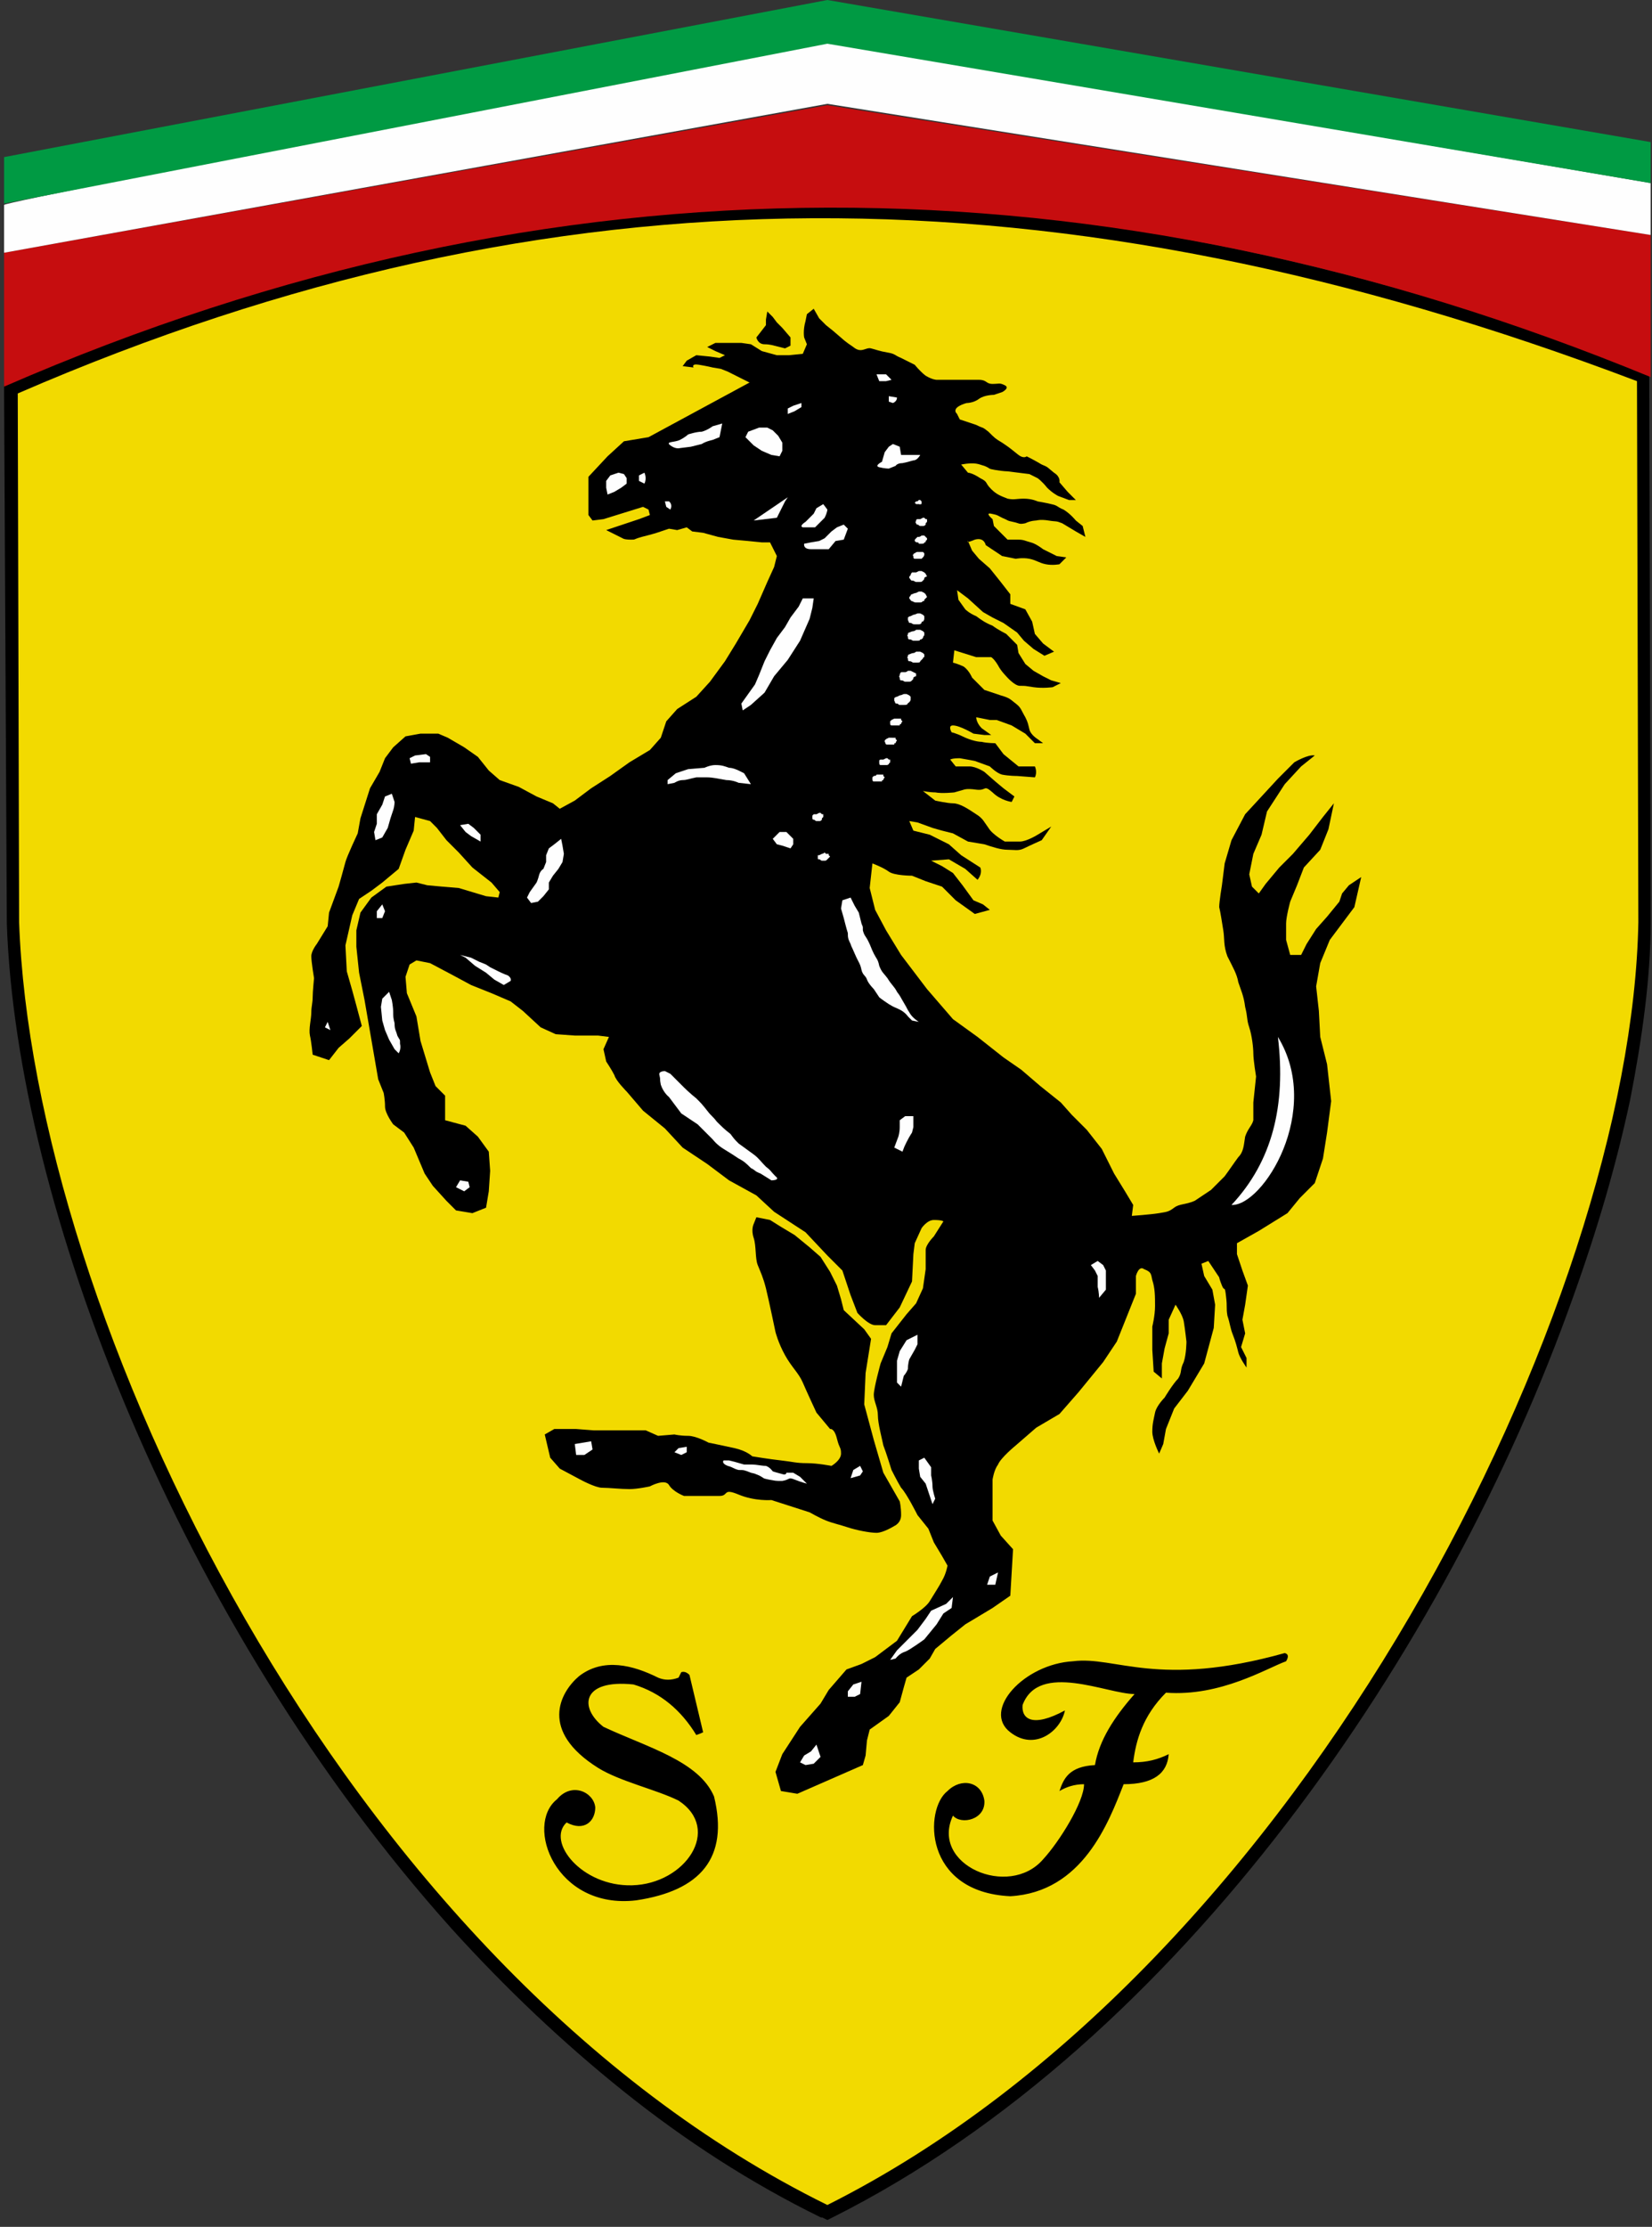
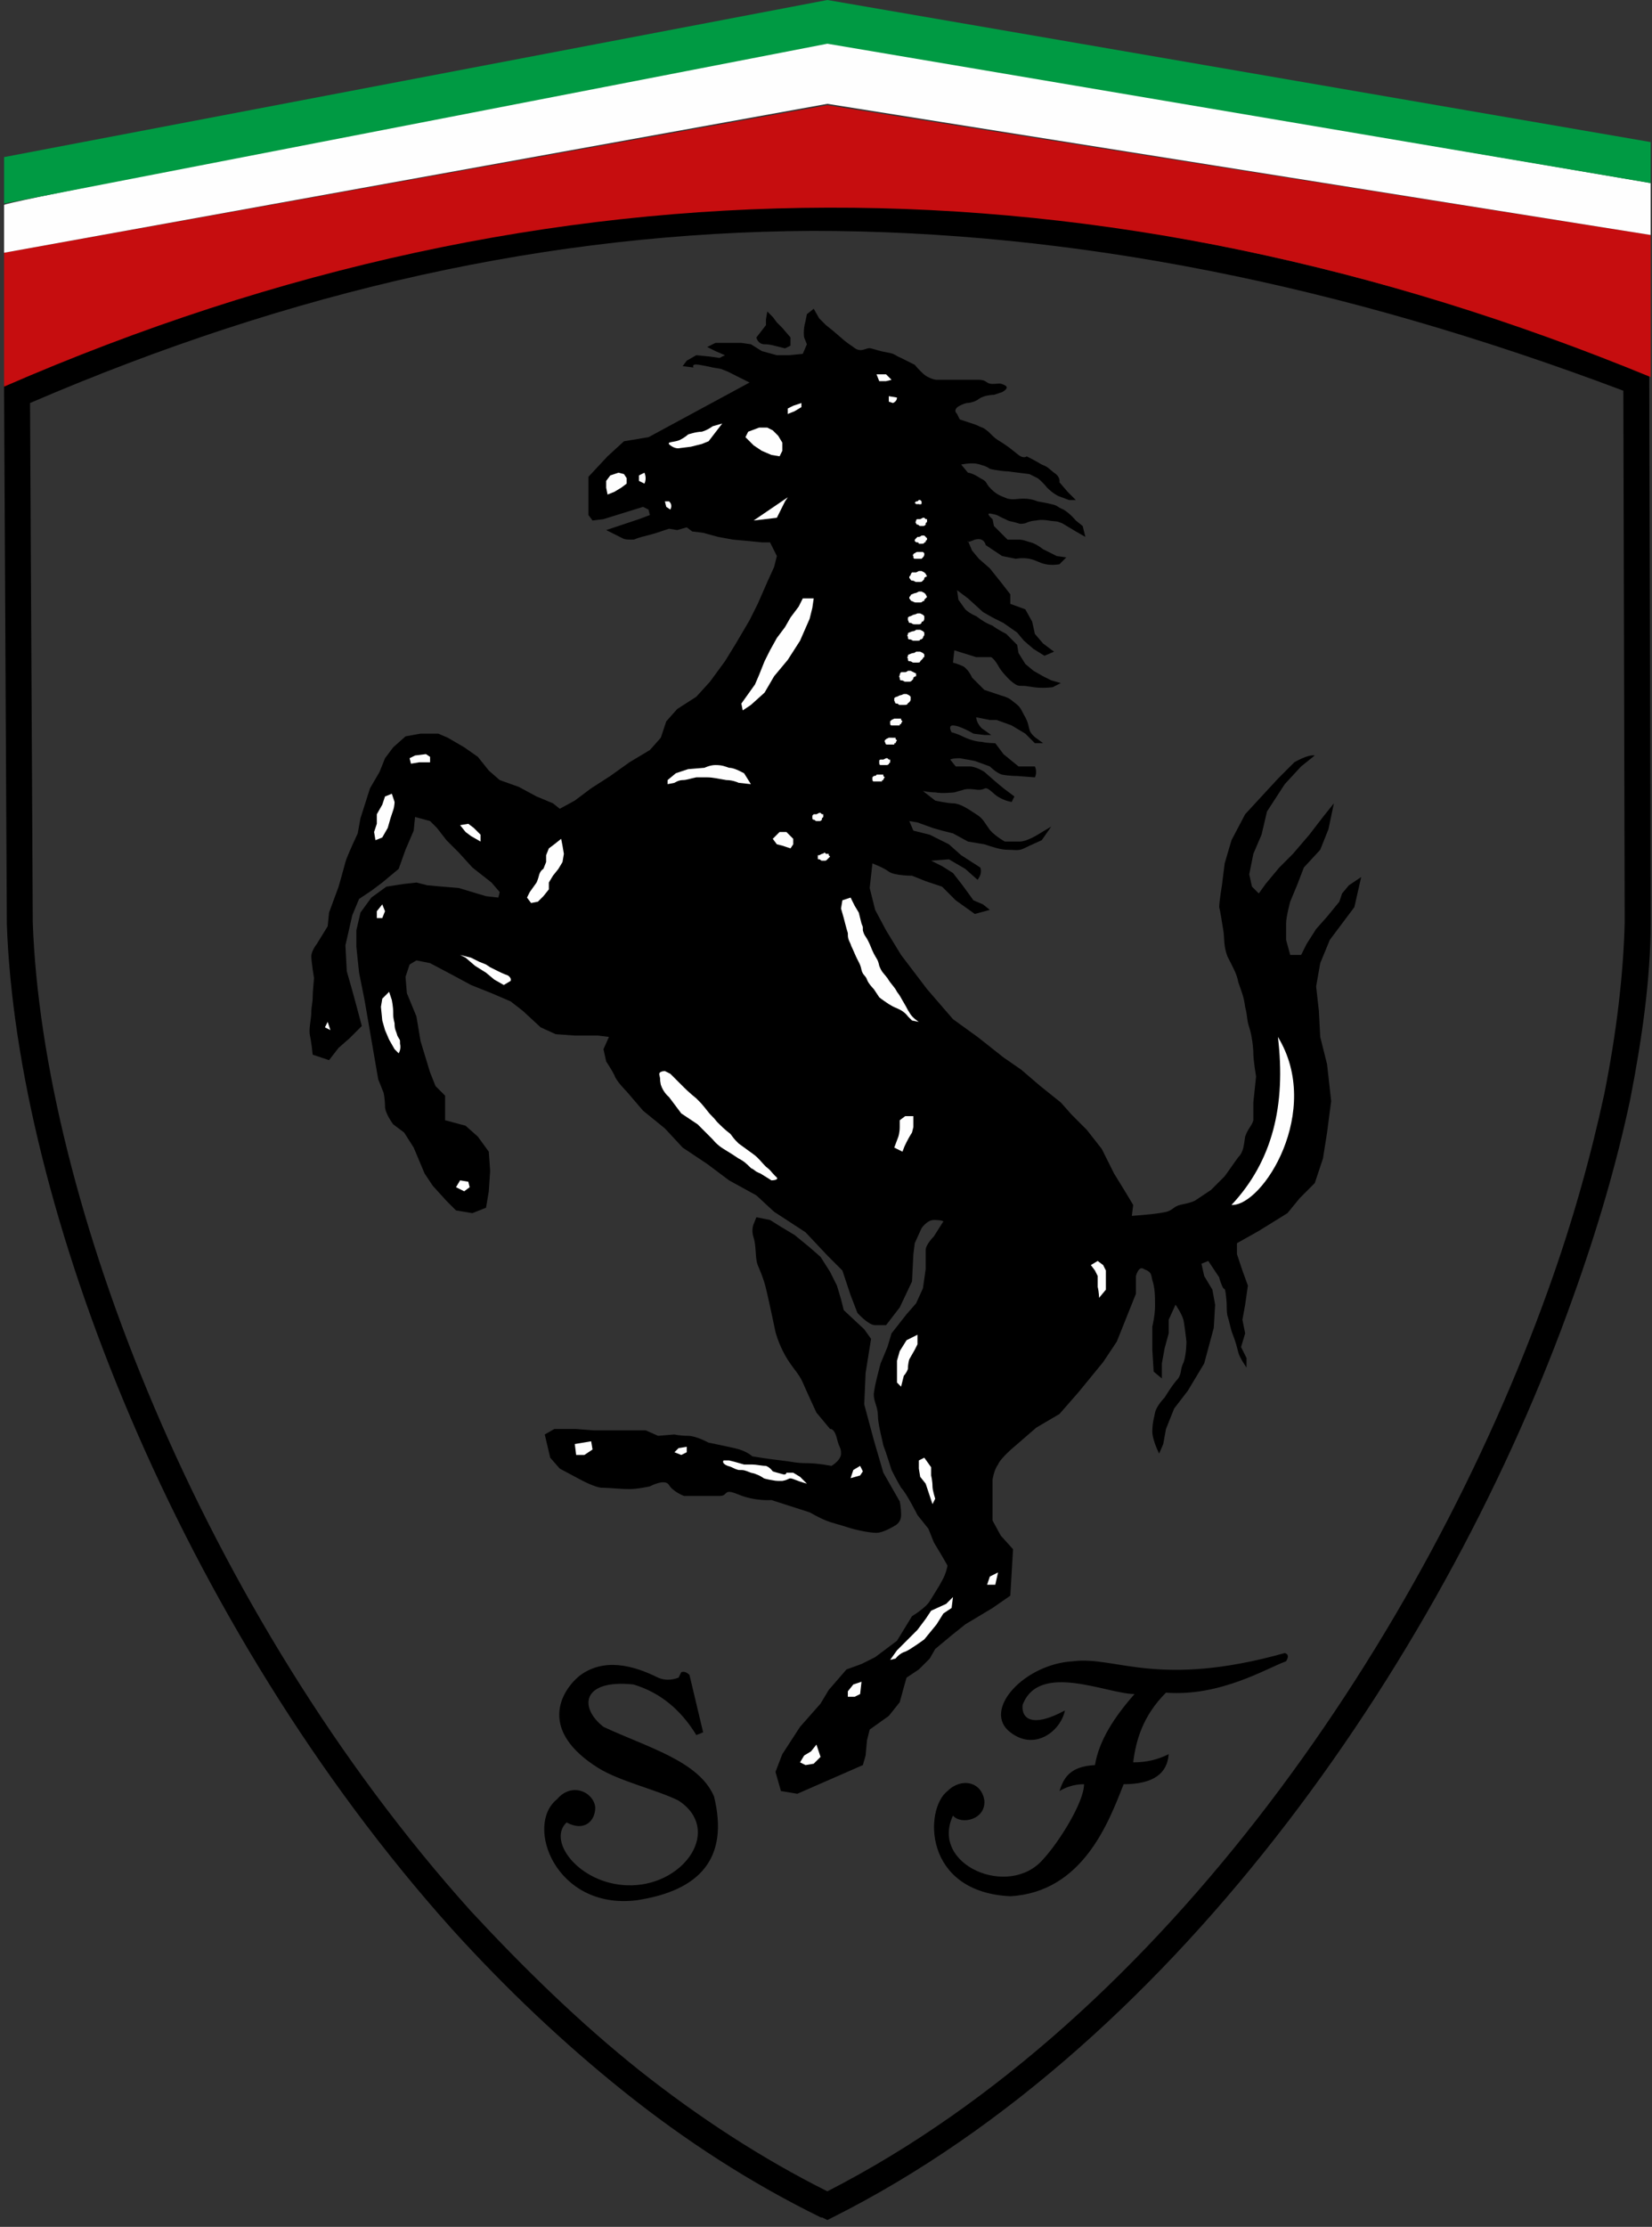
<svg xmlns="http://www.w3.org/2000/svg" version="1.2" viewBox="0 0 121 163">
  <rect x="0" y="0" width="121" height="163" fill="#333333" stroke="none" />
  <style>.prefix__c{fill:#fefefe}</style>
  <path fill-rule="evenodd" d="M.9 27.9c19.7-8.5 39-12.8 58.6-12.9s39.5 4 60.7 12l.6.3v.6l.1 39.6v.1c0 3.9-.6 8.3-1.5 12.9-1 4.7-2.4 9.5-4.2 14.5-9.1 25.6-28.7 54.5-54.2 67.3l-.4.2-.4-.2c-.2-.1.2.1-.1 0-5.1-2.5-9.9-5.6-14.4-9.2s-8.7-7.6-12.6-11.9c-20-22.3-31.9-53-32.6-73.6v-.1L.3 28.8v-.6zM119 67.5v-.1l-.1-38.8c-20.7-7.8-40.3-11.7-59.4-11.7-19.2.1-38 4.3-57.3 12.6l.2 38c.7 20.2 12.4 50.5 32.1 72.4 3.9 4.2 8 8.2 12.4 11.7 4.3 3.4 8.9 6.4 13.7 8.8 24.8-12.7 43.8-40.9 52.8-66 1.8-5 3.1-9.7 4.1-14.3q1.35-6.75 1.5-12.6m0 0v-.1z" />
-   <path fill="#f2da00" fill-rule="evenodd" d="M1.3 28.8c39.2-17 76.4-16.9 118.6-.9l.1 39.6c-.5 27.8-24.3 76.3-59.4 93.9C24.8 143.8 2.4 95.9 1.4 67.5z" />
  <path fill-rule="evenodd" d="m56.4 89.3-1-.2-.2.5s-.2.4 0 1 .1 1.5.3 2 .4.9.6 1.7.7 3.2.7 3.2.2.8.7 1.7 1 1.3 1.3 2 1 2.2 1 2.2l1 1.2s.3-.1.5.7.3.6.3 1.1-.7.9-.7.9-1-.2-1.8-.2-1-.1-1.9-.2-2.1-.3-2.1-.3-.4-.4-1.3-.6-1.9-.4-1.9-.4-.9-.5-1.5-.5-1-.1-1-.1l-1.2.1-.9-.4h-3.8l-1.3-.1h-1.6l-.7.4.4 1.7.7.8 1.5.8s1.1.6 1.6.6 1.4.1 2 .1 1.5-.2 1.5-.2 1.1-.6 1.4-.1 1.1.8 1.1.8h2.6c.7 0 .2-.6 1.4-.1s2.4.4 2.4.4l2.8.9s.7.4 1.2.6 1 .3 1.6.5 1.6.4 2.1.4 1.3-.5 1.3-.5.5-.2.5-.8-.1-1-.1-1l-1.2-2.1-.7-2.4-.7-2.6.1-2.3.4-2.5-.5-.7-1.5-1.4-.2-.8-.3-1-.5-1-.7-1.1-.8-.7-1.1-.9-1-.6z" />
  <path fill-rule="evenodd" d="m59.6 22.6-.5.4-.1.5c-.2.7-.1 1.2-.1 1.2l.2.5-.3.7-1 .1h-.9l-1.1-.3-.8-.5-.7-.1h-1.9l-.6.3.6.3.7.3-.4.2-.7-.1-1-.1-.7.4-.3.4.8.1s-.2-.3.4-.2 1 .2 1 .2l.6.1.5.2 1 .5.6.3-7.4 4-1.8.3-1.2 1.1-1.4 1.5v2.8l.3.4.8-.1 2.9-.9.4.2.1.4-.8.3-2.4.8 1.2.6s.1.1.6.1c.4 0 .1 0 .8-.2.8-.2 1.1-.3 1.1-.3l.9-.3.6.1.7-.2.4.3.8.1 1.1.3 1.1.2 1.1.1 1 .1h.6l.5 1-.2.8-.5 1.1-.7 1.6-.6 1.2-1 1.7-.8 1.3-1.1 1.5-1 1.1-1.4.9-.8.9-.4 1.2-.8.9-1.5.9-1.4 1-1.4.9-1.2.9-1.1.6-.5-.4-1.2-.5-1.3-.7-1.4-.5-.8-.7-.8-1-1-.7-1.2-.7-.7-.3h-1.3l-1.1.2-.9.8-.6.8-.4 1-.7 1.2-.7 2.2-.2 1.1s-.8 1.7-.9 2.1-.5 1.8-.5 1.8l-.7 1.9-.1 1-.8 1.3s-.4.5-.4.9.2 1.6.2 1.6-.1 1-.1 1.4-.1.7-.1 1.1c0 .5-.2 1.2-.1 1.7.1.4.2 1.4.2 1.4l1.2.4.7-.9.8-.7.9-.9-.4-1.5-.3-1.1-.4-1.4-.1-1.9.5-2.2.5-1.2.9-.6.8-.6 1.2-1 .5-1.4.6-1.4.1-1 1.1.3.5.5.7.9.9.9 1 1.1 1.4 1.1.6.7-.1.4-.9-.1-2-.6-1.2-.1-1.1-.1-.8-.2-.9.1-1.3.2-1.1.8-.8 1.1-.3 1.3v1.2l.2 1.9.4 2 1 5.8.4 1s.1.5.1 1 .6 1.3.6 1.3l.8.6.7 1.1.8 1.9.6.9 1 1.1.7.7 1.2.2 1-.4.2-1.2.1-1.5-.1-1.4-.8-1.1-.9-.8-1.5-.4v-1.8l-.7-.7-.4-1-.7-2.3-.3-1.8-.7-1.7-.1-1.2.3-.9.5-.3 1 .2 1.7.9 1.3.7 1.5.6 1.4.6.9.7 1.3 1.2 1.1.5 1.4.1h1.7l.8.1-.4.9.2.9s.4.6.6 1c.1.4.9 1.2.9 1.2l1.2 1.4 1.6 1.3L50 84l1.8 1.2 1.6 1.2 2 1.1 1.3 1.2 2.3 1.5 1.6 1.7 1.1 1.1.6 1.8.5 1.3s.8.9 1.3.9h.8l1-1.3.9-1.9.1-2 .1-.8.5-1.1s.4-.6.9-.6c.6 0 .7.1.7.1l-.7 1.1s-.6.6-.6 1v1.4l-.2 1.4-.5 1.1-.7.8-1.1 1.4-.3 1-.5 1.2s-.5 1.8-.5 2.3.3.9.3 1.5.3 1.7.4 2.2c.2.5.6 1.8.6 1.8s.4.8.7 1.3c.4.4 1.2 2 1.2 2l.8 1 .4 1 .6 1 .4.7s-.1.6-.4 1.1c-.2.4-.6 1-.9 1.5s-1.3 1.1-1.3 1.1l-1.1 1.8-1.6 1.2-1 .5-1.1.4-1.3 1.5-.6 1-1.5 1.7-1.3 2-.5 1.3.4 1.4 1.2.2 4.8-2.1.2-.7.1-1.1.2-.8 1.4-1 .8-1 .3-1.1.2-.7.9-.6.8-.8.4-.7 1.2-1 1-.8 2-1.2 1.3-.9.2-3.4-.9-1-.6-1.1v-3s.1-.7.4-1.1c.2-.5 1.3-1.4 1.3-1.4l1.5-1.3 1.7-1 1.4-1.6 1.8-2.2 1-1.5.8-2 .6-1.5v-1.3s.2-.8.6-.5c.5.2.5.3.6.8.2.6.2 1.2.2 1.9s-.2 1.5-.2 1.5v1.7l.1 1.6.6.5v-1.1l.2-1.1.3-1.1v-1l.5-1.1s.5.7.6 1.2c.1.6.2 1.5.2 1.5s0 .9-.2 1.5c-.3.6-.1.7-.4 1.2-.4.4-1 1.4-1 1.4s-.6.6-.7 1.1-.2.8-.2 1.4.5 1.6.5 1.6l.3-.7.2-1.1.6-1.5 1-1.3 1.2-2 .7-2.6.1-1.7-.2-1.1-.6-1-.2-.9.5-.2.8 1.2s0 .1.2.6.2-.1.3.8c.1.8 0 .8.1 1.4.2.6.2.9.4 1.4s.3.9.4 1.3.6 1.1.6 1.1v-.7l-.4-.8.3-1-.2-1 .2-1.1.2-1.4L91 93l-.4-1.2V91l1.6-.9 2.1-1.3.9-1.1 1.1-1.1.6-1.8.3-1.9.3-2.3-.3-2.7-.5-2-.1-1.9-.2-1.8.3-1.7.7-1.7 1.2-1.6.6-.8.5-2.2-.9.6-.5.6-.2.6-.9 1.1-.8.9-.7 1.1-.4.8h-.8l-.3-1.1v-1.2c0-.5.3-1.6.3-1.6l.5-1.2.5-1.3 1.2-1.3.6-1.5.4-1.9-.8 1-1 1.3-1.2 1.4-1 1-1 1.2-.5.7-.5-.5-.2-.9.3-1.5.6-1.4.4-1.7 1.3-2 1.2-1.3 1-.8c-.5-.1-1.5.5-1.5.5L93.6 57l-2.4 2.6-1 1.9-.5 1.7-.2 1.6s-.2 1.2-.2 1.6c.1.4.2 1.1.3 1.7s0 1.1.3 1.9c.4.8.7 1.3.8 1.9.2.6.4 1 .5 1.8.2.8.1.9.3 1.5s.3 1.5.3 1.9c0 .5.2 1.7.2 1.7l-.2 1.9V82c-.1.4-.4.6-.6 1.2-.1.6-.1 1.1-.5 1.5-.3.4-.7 1-1 1.4l-1 1-1.2.8c-.7.3-1.1.2-1.5.5s-.5.3-1.1.4-2 .2-2 .2l.1-.8-.6-1-.8-1.3-.9-1.8-1.1-1.4-1.1-1.1-.8-.9-1.5-1.2-1.4-1.2-1.3-.9-1.9-1.5-1.8-1.3-1.9-2.2-1.9-2.5-1.1-1.8-.8-1.5-.4-1.6.2-1.8s.8.3 1.2.6 1.7.3 1.7.3l1 .4 1.2.4 1 1 1.4 1 1.1-.3-.5-.4-.7-.3-.8-1.1-.7-.9-.8-.5-.8-.4 1.3-.1 1.2.7.9.8c.4-.5.2-.9.2-.9l-1.4-.9-.9-.8-1.4-.7-1.2-.3-.3-.7.6.1 1.1.4.7.2.8.2 1.1.6 1.2.2c.6.2 1.2.4 1.7.4s.8.1 1.2-.1 1.3-.6 1.3-.6l.7-1-1 .6s-.8.5-1.3.5h-1.1s-.9-.5-1.2-1c-.3-.4-.4-.7-.9-1-.6-.4-1.2-.8-1.7-.8-.4 0-1.3-.2-1.3-.2l-.9-.7s.5.1.9.1c.5.1 1.4 0 1.4 0l.7-.2s.2-.1.9 0c.8.1.5-.4 1.2.2.6.6 1.4.7 1.4.7l.2-.4-.8-.6-.6-.5-.8-.7s-.6-.4-1.1-.4h-1l-.4-.5s.1-.1.7-.1c.6.1 1.1.2 1.1.2l1.1.4s.5.5.9.6c.5.1 1.1.1 1.1.1l1.3.1c.2-.4 0-.8 0-.8h-1.2l-1.1-.9-.6-.8s-.6 0-1-.1c-.4 0-1-.2-1.4-.4s-.8-.3-.8-.3-.3-.5.1-.5c.5 0 1.5.6 1.5.6l.8.1h.5l-.7-.5c-.4-.4-.4-.8-.4-.8l1 .2h.5l1.1.4 1 .6.7.7h.6l-.4-.3s-.5-.3-.6-.7-.1-.5-.3-.9c-.3-.5-.3-.7-.7-1s-.4-.4-1.1-.6l-1.2-.4-.9-.9s-.2-.5-.6-.8c-.4-.2-.8-.3-.8-.3l.1-.9 1.6.5h1.1s.2.1.5.6c.2.4.6.8.6.8s.6.7 1 .7c.5 0 .3 0 1 .1s1.4 0 1.4 0l.6-.3-.7-.2-.6-.3-.7-.4-.6-.5-.5-.8-.1-.6-.8-.8s-.6-.3-1-.6c-.5-.2-.8-.4-1.2-.7-.5-.2-.8-.5-.8-.5l-.5-.7-.1-.7.8.6 1.1 1 .7.4.8.4 1 .7.5.6.7.6.8.5.7-.3-.8-.6-.6-.7-.2-.9-.5-.9-1.1-.4v-.7l-.7-.9-.8-1-.8-.7-.5-.6-.3-.7s-.2.2.5-.1c.7-.2.8.4.8.4l1.2.8 1 .2s.5-.1 1 0 .7.3 1.2.4 1 0 1 0l.5-.5-.7-.1-1-.5s-.5-.4-.9-.5-.5-.2-.9-.2h-.8l-.5-.5-.5-.5-.1-.5s-.6-.5-.1-.4.4.1.8.3c.5.2.3.2.8.3s.4.2.9.1c.4-.2.8-.2.8-.2s.3-.1.9 0 .5 0 1 .2l1 .6.7.4-.2-.8-.5-.4s-.4-.5-.9-.8c-.5-.2-.4-.3-.9-.4-.4-.1-1-.2-1-.2s-.4-.2-1-.2-.7.1-1.2 0c-.5-.2-.8-.3-1.2-.7-.5-.5-.2-.5-.8-.8-.6-.4-.9-.4-.9-.4l-.5-.6c1.1-.2 1.3 0 1.7.1.5.2.2.2.8.3s.9.1.9.1l1.6.2.6.3s.3.2.7.7c.4.4.8.6.8.6l.8.3h.5l-.6-.6-.6-.7s.1-.4-.4-.7c-.5-.4-.4-.4-.9-.6-.5-.3-1.1-.6-1.1-.6s-.2.2-.6-.1c-.5-.4-.6-.5-1.2-.9-.5-.3-.5-.3-1-.8-.5-.4-.3-.2-.9-.5l-1.2-.4-.2-.4c-.5-.5.7-.8.7-.8s.5 0 .9-.3 1.1-.3 1.1-.3l.6-.2s.6-.3.2-.5-.4-.1-.9-.1-.4-.3-1-.3h-3.1s-.3 0-.8-.3c-.4-.3-.8-.8-.8-.8l-1-.5c-.5-.2-.4-.3-1-.4s-.8-.2-1.2-.3-.7.4-1.3-.1c-.6-.4-.8-.6-.8-.6l-.7-.6-.5-.4-.5-.5z" />
  <path fill-rule="evenodd" d="m56.2 22.8-.1.6v.4c-.3.4-.7.9-.7.9s.1.5.6.5c.4 0 .7.1.7.1l.8.2.4-.2v-.6l-.6-.7-.4-.4-.3-.4z" />
  <path fill="#c60d0f" fill-rule="evenodd" d="M.3 18.5v9.8c40.2-17.5 80.5-17.2 120.6-.7V17.2L60.6 7.7z" />
  <path fill-rule="evenodd" d="M.3 15v3.5L60.6 7.6l60.3 9.6v-3.8L60.7 3.1S.3 14.7.3 15" class="prefix__c" />
  <path fill="#009a43" d="M.3 14.9v-3.4L60.6 0l60.3 10.4v3L60.6 3.2z" />
  <path fill-rule="evenodd" d="M50.5 122.6q-.3-.3-.6-.2l-.2.4q-.8.3-1.5 0c-1.8-.9-4-1.5-5.8-.1-1.4 1.2-2.9 4 1.4 6.7 1.6 1 4.3 1.6 5.9 2.4 3.2 2.1.5 6.1-3.4 6.2-3.7.1-6.3-3.2-4.8-4.6 1.3.7 2.1-.1 2.1-1.1-.1-1.1-1.7-1.9-2.8-.6-2.4 1.9-.1 8.1 5.8 7.4 4.7-.7 6.8-3.1 5.7-7.6-1.1-2.6-4.9-3.6-8.1-5.1-1.8-1.4-1.6-3.5 2.2-3.1 2 .6 3.5 1.9 4.6 3.7q.3-.1.5-.2zm27.5 2.6c-2.4 1.3-3.2.6-3.1-.4 1.2-3.2 6.2-.8 8.2-.8-1.5 1.7-2.6 3.4-2.9 5.2-1.9.1-2.3 1-2.6 1.9.5-.3 1.1-.5 1.8-.5 0 1.3-1.8 4.2-3 5.5-2.5 2.9-8.3.4-6.6-3.2.6.7 2.4.3 2.3-1.1-.2-1.4-1.7-1.7-2.7-.7-1.7 1.3-1.8 7.4 4.6 7.7 5.3-.3 7.2-5.4 8.3-8.2 2.2 0 3.2-.8 3.3-2.2-.8.4-1.6.6-2.6.6.2-1.6.7-3.4 2.4-5.1 4 .3 7.4-1.8 8.8-2.3q.3-.5-.1-.6c-9.3 2.6-12.4.2-15.5.6-3.6.2-6.7 3.6-4.6 5.2 1.8 1.4 3.7-.1 4-1.6" />
  <path fill-rule="evenodd" d="M93.6 75.9c3.3 5.4-1.1 12.4-3.4 12.3 3-3.2 4-7.3 3.4-12.3" class="prefix__c" />
  <path d="m33.7 60.4.4.5.4.3.7.4v-.5l-.5-.5-.4-.3zm-2.5-5.2-.8.1-.4.2.1.4.6-.1h.8v-.4z" class="prefix__c" />
  <path fill-rule="evenodd" d="m28.7 58.1-.5.2-.2.6-.4.7v.7l-.2.6.1.6.5-.2.4-.7.2-.7.2-.6c.1-.3.1-.6.1-.6zm5 11.8.4.2.7.6.8.5.6.5.7.4.5-.3s.1-.2-.2-.4c-.3-.1-.7-.3-.7-.3l-.6-.3-.3-.2-.5-.2-.6-.3z" class="prefix__c" />
  <path d="m28 66.2-.4.5v.5h.4l.2-.5z" class="prefix__c" />
  <path fill-rule="evenodd" d="m28.5 72.6-.5.5-.1.6.1 1 .2.7.3.7.4.7.3.3s.2-.3.1-.7c0-.4 0-.2-.2-.6-.1-.4-.2-.4-.2-.9-.1-.4-.1-.5-.1-.8 0-.4-.1-.9-.1-.9z" class="prefix__c" />
  <path d="m24 74.8-.2.4.4.2zm9.7 11.6-.3.5.6.3.4-.3-.1-.4z" class="prefix__c" />
  <path fill-rule="evenodd" d="M53.4 106.9H53s-.2.2.3.4c.4.1.4.2.8.3.4 0 .4 0 .9.2.4.1.1 0 .6.2.4.2.2.2.7.3.6.1.4.1 1 .1.6-.1.4-.3.9-.1s.9.3.9.3l-.5-.5-.5-.3h-.5s0 .2-.3.1c-.4-.1-.7-.2-.7-.2s-.2-.3-.5-.4c-.3 0-.7-.1-1-.1h-.6l-.7-.2z" class="prefix__c" />
  <path d="m49.7 106 .6-.1v.4l-.4.2-.5-.2zm-7.6-.3 1.2-.2.1.6-.6.4h-.6zm20.9 1.6-.5.3-.2.6.7-.2.2-.3zm-3.2 20.4-.4.5-.5.3-.3.5.4.2.6-.1.5-.5zm3.3-4.6-.6.2-.4.5v.4h.5l.4-.2z" class="prefix__c" />
  <path fill-rule="evenodd" d="m69.8 116.9-.5.5-1.1.5-.4.6-.6.8-.7.7-.8.8-.5.7.4-.1s.3-.4.7-.5c.3-.1 1.4-.9 1.4-.9l.9-1.1.5-.8.6-.4z" class="prefix__c" />
  <path d="m73.1 115.1-.6.3-.2.6h.6z" class="prefix__c" />
  <path fill-rule="evenodd" d="m67.7 106.7-.4.2v.6l.1.6.4.5.3.9.2.6.2-.4s-.2-.6-.2-.9c0-.4-.1-.8-.1-.8v-.6zm-.5-9-.8.4-.5.8-.2.7v1.6l.3.3.2-.8s.2-.2.3-.5c0-.4.1-.7.1-.7l.4-.7.2-.4zm13.2-5.4-.5.3.3.4.2.4v.8c.1.4.1.8.1.8l.5-.6V93l-.2-.4zM66.9 81.7h-.6l-.4.3v.5c0 .4-.1.7-.1.7l-.3.8.6.3c.2-.5.1-.3.3-.7s.4-.7.4-.7l.1-.4zm-17.8-3.1-.4-.2s-.5 0-.4.3c.1.4 0 .2.1.7.2.6.6.9.6.9l.9 1.2 1.2.8 1.1 1.1s.3.4.8.7.8.5 1.1.7c.4.2.6.4.9.7.4.2.2.2.7.4.5.3.8.5.8.5s.7 0 .3-.3c-.4-.4-.3-.4-.7-.7-.4-.4-.5-.6-.9-.9s-.7-.5-1.1-.8c-.3-.3-.3-.3-.6-.7-.4-.3-.7-.6-1-.9-.3-.4-.4-.4-.7-.8-.4-.5-.4-.5-.8-.9-.5-.4-.9-.8-.9-.8l-.4-.4zm11.3-16.2s-.1.1-.2.1l-.2.1h-.1v.2c0 .1 0 .1.1.1s.1.1.2.1h.2c.1 0 .1 0 .2-.1l.1-.1.1-.1-.1-.1v-.1h-.2zm-.4-2.9-.2.1h-.2l-.1.1v.2s0 .1.1.1.1.1.2.1h.2c.1 0 .1 0 .2-.1v-.1l.1-.1v-.2h-.1l-.1-.1zm7.3-22.9-.1.1h-.1l-.1.1.1.1h.2c.1 0 .1.1.1 0h.1v-.2l-.1-.1zm.3 1.3-.2.1h-.2s-.1 0-.1.1-.1.1 0 .2c0 0 0 .1.1.1s.1.1.2.1h.2c.1 0 .1 0 .2-.1v-.1l.1-.1V38h-.1l-.1-.1zm-.1 1.3s-.1.1-.2.1h-.1l-.1.1c-.1.1-.1.1-.1.2.1.1.1.1.2.1s.1.1.1.1h.2c.1 0 .2 0 .2-.1.1 0 .1 0 .1-.1l.1-.1v-.1l-.1-.1-.1-.1zm-.2 1.2h-.1c-.1 0-.2.1-.2.1s-.1 0-.1.1c0 0-.1 0 0 .1 0 .1 0 .2.1.2h.5l.1-.1c.1-.1.1-.2.1-.2v-.1l-.1-.1zm0 1.4-.2.1h-.3s-.1.1-.1.2c-.1.1-.1.1-.1.2.1.1.1.2.2.2.2 0 .2.1.3.1h.2c.2 0 .2 0 .3-.1s.1-.1.1-.2c.1-.1.2-.1.2-.1l-.1-.2-.1-.1-.2-.1zm0 1.5-.2.1c-.1 0-.3.1-.3.1s-.1 0-.1.1c-.1.1-.1.1-.1.2.1.1.1.2.2.2.2.1.2.1.3.1h.2c.2 0 .2 0 .3-.1.1 0 .1 0 .1-.1l.2-.2-.1-.2-.1-.1-.2-.1zm-.1 1.6s-.2.1-.3.1l-.2.1s-.1 0-.2.1v.2c.1.1 0 .2.2.2.1 0 .1.1.3.1h.2c.2 0 .2 0 .3-.1 0-.1 0-.1.1-.1.1-.1.1-.2.1-.2v-.2l-.1-.1-.2-.1zm-.1 1.2s-.1.1-.2.1-.3.1-.3.1-.1 0-.1.1-.1.1 0 .2c0 .1 0 .2.1.2.2 0 .2.1.3.1h.2c.2 0 .3 0 .3-.1.1 0 .1 0 .2-.1 0-.1.1-.2.1-.2v-.2l-.1-.1-.2-.1zm-2.7 10.6h-.2c0 .1-.2.1-.2.1l-.1.1v.1c0 .1 0 .2.1.2h.6c0-.1 0-.1.1-.1 0-.1.1-.2.1-.2l-.1-.1v-.1h-.2zm.5-1.2-.2.1h-.2s-.1 0-.1.1v.1c0 .1 0 .2.1.2h.5c.1-.1.1 0 .1-.1l.1-.1v-.2h-.1l-.1-.1zm.4-1.5h-.2l-.2.1-.1.1v.1c.1.1 0 .2.2.2h.5c0-.1 0-.1.1-.1 0-.1.1-.2.1-.2l-.1-.1V54h-.2zm.4-1.4h-.2l-.2.1-.1.1v.1c0 .1 0 .2.1.2h.6c0-.1 0-.1.1-.1 0-.1.1-.2.1-.2l-.1-.1v-.1h-.2zm.5-1.8s-.2.1-.3.1l-.2.1s-.1 0-.2.1v.2c.1.1 0 .2.2.2.1 0 .1.1.2.1h.3c.2 0 .2 0 .3-.1 0-.1 0 0 .1-.1s.1-.2.1-.2V51l-.1-.1-.2-.1zm.3-1.7s-.1.1-.2.1H66s-.1.1-.1.2-.1.1 0 .2c0 .1 0 .2.1.2.2 0 .2.1.3.1h.2c.2 0 .2 0 .3-.1s.1-.1.1-.2c.1-.1.2-.1.2-.1v-.2l-.2-.1-.2-.1zm.6-1.4s-.1.1-.2.1-.3.1-.3.1-.1 0-.1.1-.1.1 0 .2c0 .1 0 .2.1.2.2 0 .2.1.3.1h.2c.2 0 .3 0 .3-.1l.2-.2c0-.1.1-.1.1-.1v-.2l-.1-.1-.2-.1zm-4.8 18-.6.2-.1.6.2.7s.2.8.3 1.1c0 .3 0 .4.2.8.1.3 0 0 .3.7s.4.7.5 1.2c.1.4.3.4.4.7s.5.7.5.7l.4.6s.1.1.7.5c.5.3.4.2.8.4s.6.5.6.5l.3.3.5.1s-.5-.3-.7-.7c-.2-.3-.1-.2-.4-.7s-.2-.4-.5-.8c-.2-.4-.4-.5-.7-1-.3-.4-.4-.4-.6-.9-.1-.5-.2-.5-.4-.9s-.2-.5-.4-.9-.3-.4-.4-.8c0-.4 0-.2-.1-.5l-.2-.8-.3-.5zm-21.2-4.3-.5.4-.4.3-.2.5v.5l-.2.5s-.2.1-.3.4c-.1.4-.2.6-.2.6l-.5.7-.2.4.3.4.5-.1.4-.4.4-.5v-.5l.3-.5.4-.5.3-.5.1-.6-.1-.6z" class="prefix__c" />
  <path d="M57.6 60.9h-.5l-.5.5.3.4.4.1.6.2.2-.3v-.4z" class="prefix__c" />
  <path fill-rule="evenodd" d="m55 57.4-.9-.1s-.4-.2-.9-.2c-.6-.1-1-.2-1.4-.2H51c-.5.1-.7.2-1 .2s-.6.2-.6.2l-.5.1v-.3l.6-.5.9-.3 1.2-.1s.4-.2.8-.2c.5 0 .7.1 1 .2.3 0 .7.2.7.2l.4.2z" class="prefix__c" />
  <path d="M59.6 43.8h-.8l-.3.6-.6.8-.4.7-.6.8-.5.9-.4.8-.4 1-.3.7-.5.7-.5.7.1.5.6-.4 1-.9.7-1.2 1-1.2.9-1.4.7-1.6.2-.8z" class="prefix__c" />
  <path fill-rule="evenodd" d="m65.1 29 .6.1c0 .3-.3.4-.3.4l-.3-.1z" class="prefix__c" />
  <path d="M64.9 27.4h-.7l.2.5h.5l.4-.1zm-8.3 4.1-.4-.2h-.6l-.8.3-.2.4.6.6.6.4.7.3.6.1.2-.4v-.6l-.3-.5z" class="prefix__c" />
-   <path fill-rule="evenodd" d="m65.9 32.7-.5-.2-.3.2-.3.4-.2.7s-.6.3-.2.4.7.1.7.1l.5-.2s.1-.2.5-.2c.5-.1.4-.1.8-.2.3 0 .5-.4.5-.4H66zm-4.1 5.7-.5.2-.4.3-.5.5-.4.2-.6.1-.5.1s-.1.4.5.4h1.3l.5-.6.6-.1.3-.8zm-1.5-1.5-.5.3-.2.4-.3.3-.3.3s-.5.3-.2.4h.9l.7-.7c.2-.4.2-.6.2-.6z" class="prefix__c" />
  <path d="m57.7 36.4-2.5 1.7 1.7-.2.6-1.2z" class="prefix__c" />
  <path fill-rule="evenodd" d="M49 36.7h-.3l.1.4.3.2c.2-.4-.1-.6-.1-.6m-1.8-2.1-.4.2v.4l.4.2c.2-.4 0-.8 0-.8" class="prefix__c" />
  <path d="m45.3 34.6-.6.2-.3.4v.5l.1.5.5-.2.5-.3.4-.3V35l-.2-.3z" class="prefix__c" />
-   <path fill-rule="evenodd" d="m52.9 31-.7.2s-.4.3-.8.4c-.4 0-1 .2-1 .2s-.2.2-.6.4-1.1.1-.7.4.7.2.7.2l.8-.1.8-.2c.3-.2.8-.3.8-.3l.5-.2z" class="prefix__c" />
+   <path fill-rule="evenodd" d="m52.9 31-.7.2s-.4.3-.8.4c-.4 0-1 .2-1 .2s-.2.2-.6.4-1.1.1-.7.4.7.2.7.2l.8-.1.8-.2l.5-.2z" class="prefix__c" />
  <path d="m58.1 29.7-.4.2v.4l.5-.2.5-.3v-.3z" class="prefix__c" />
</svg>